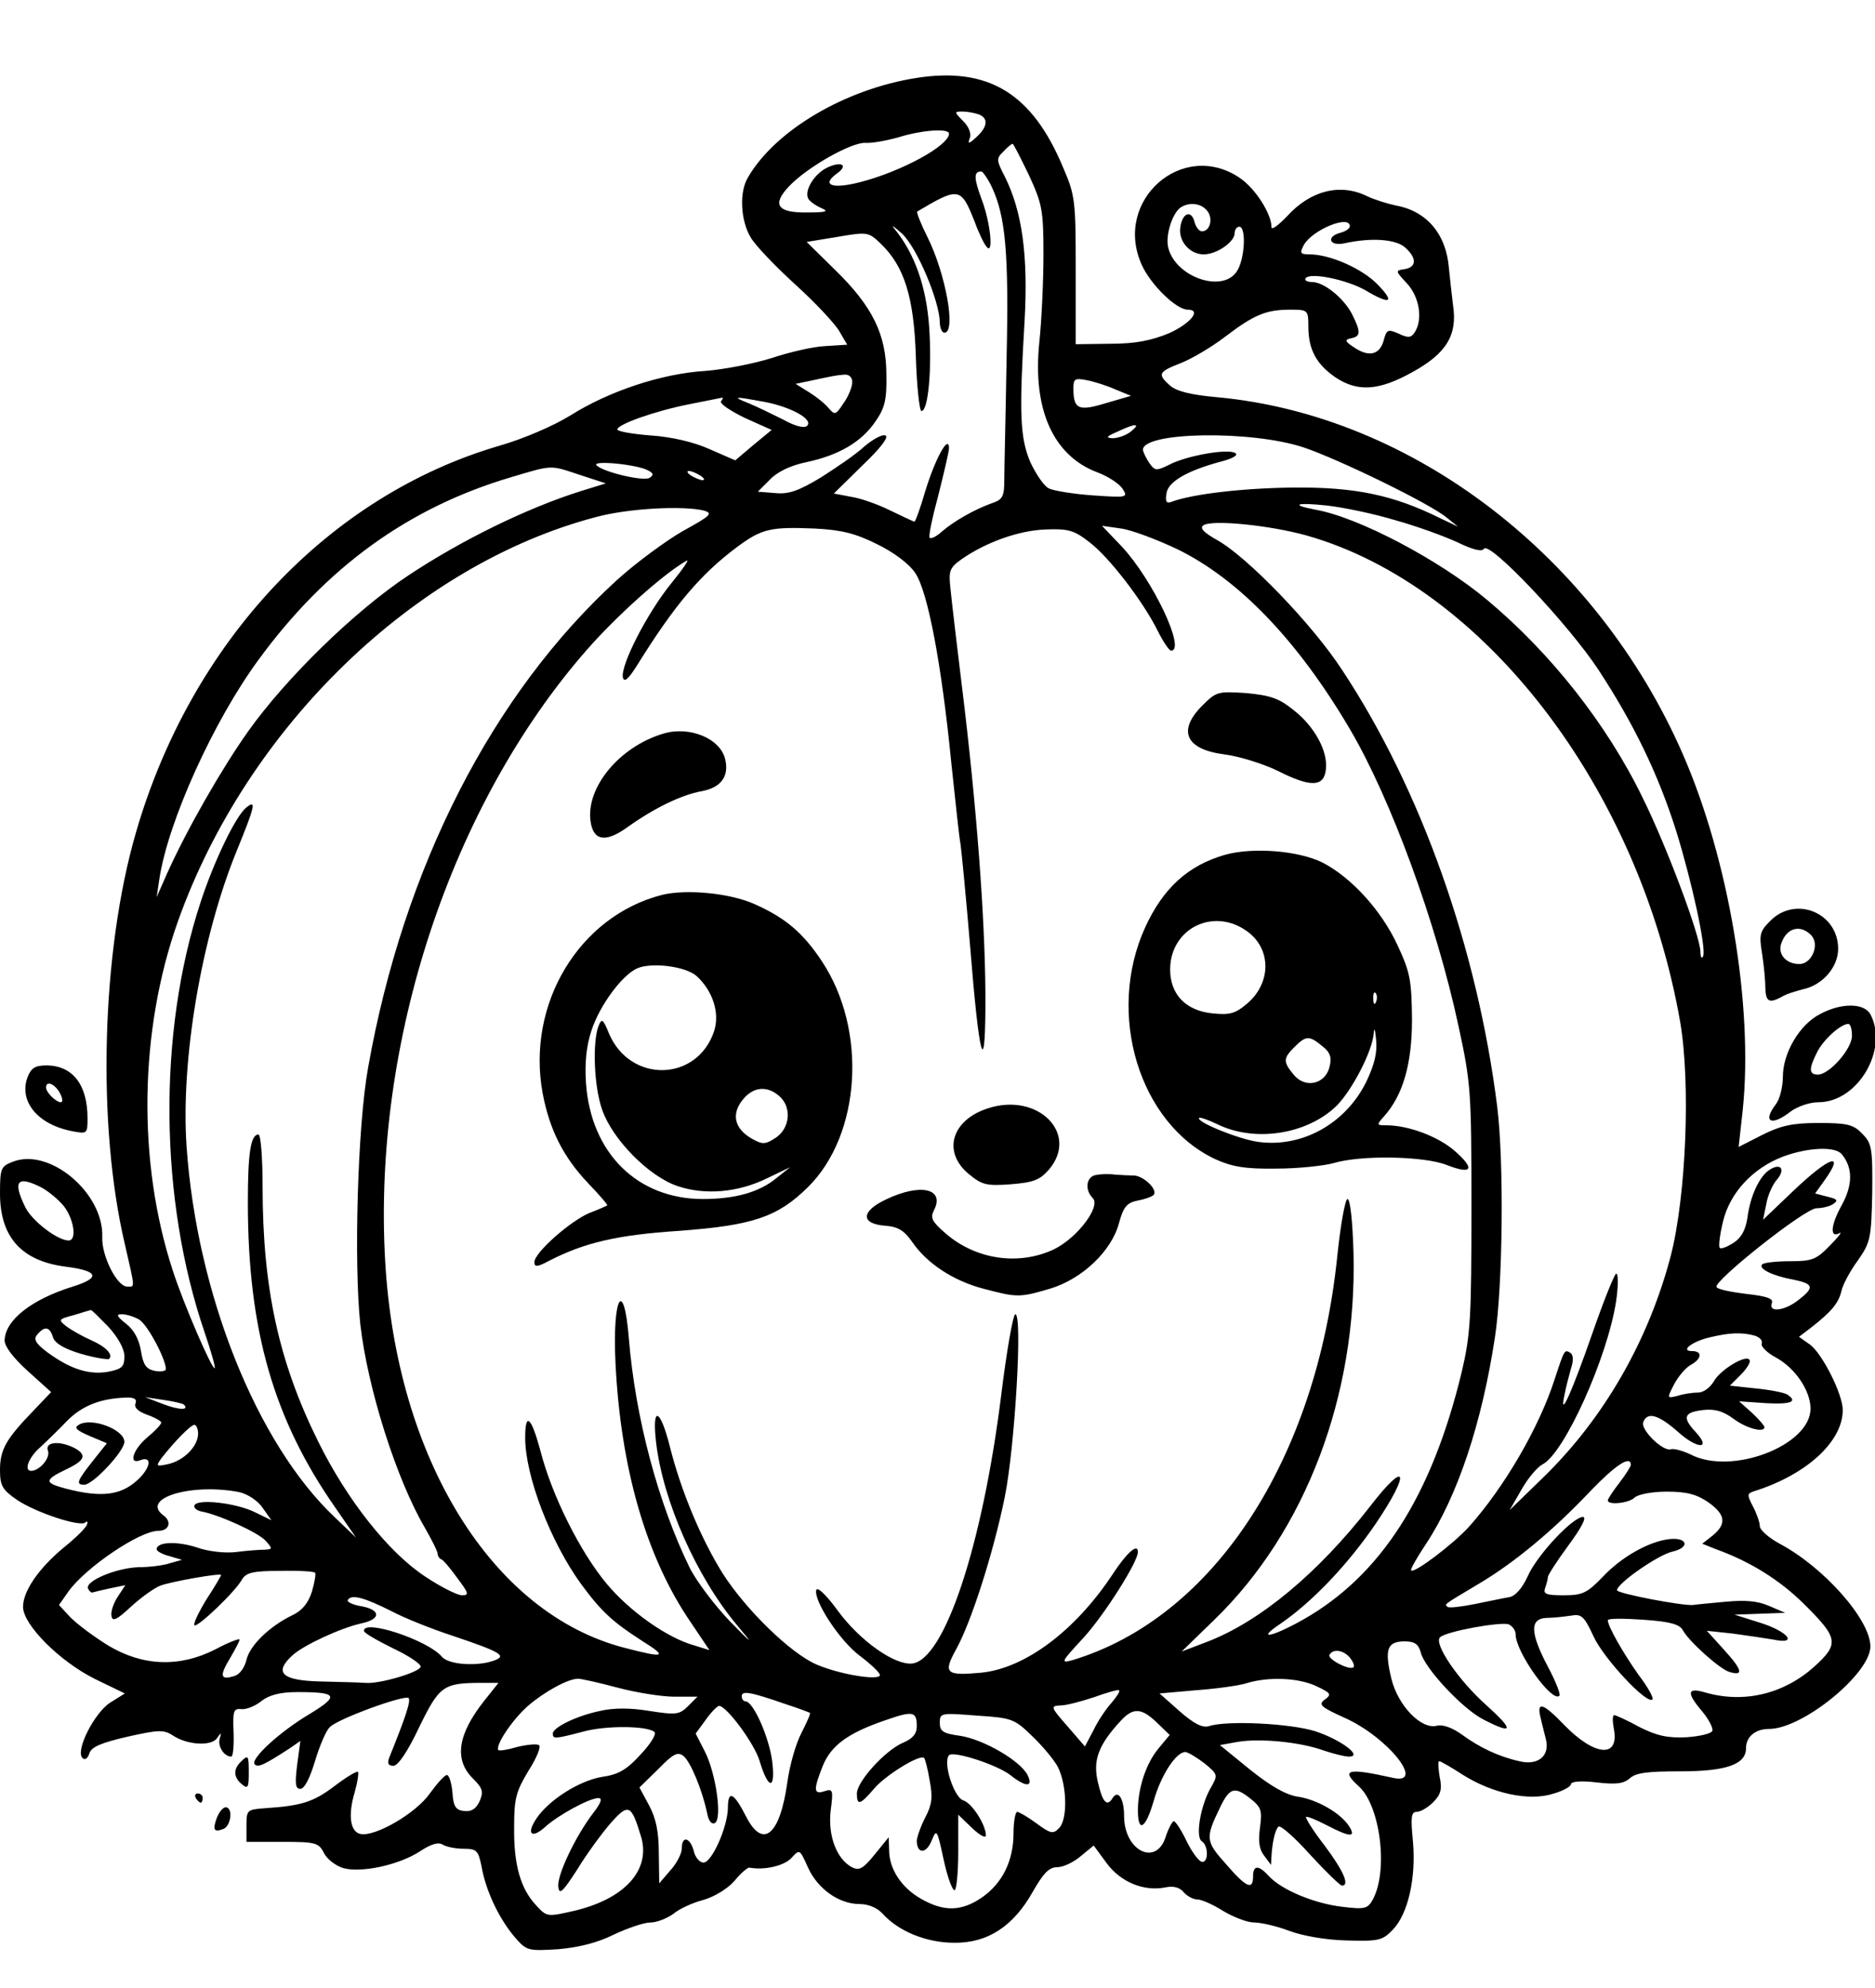
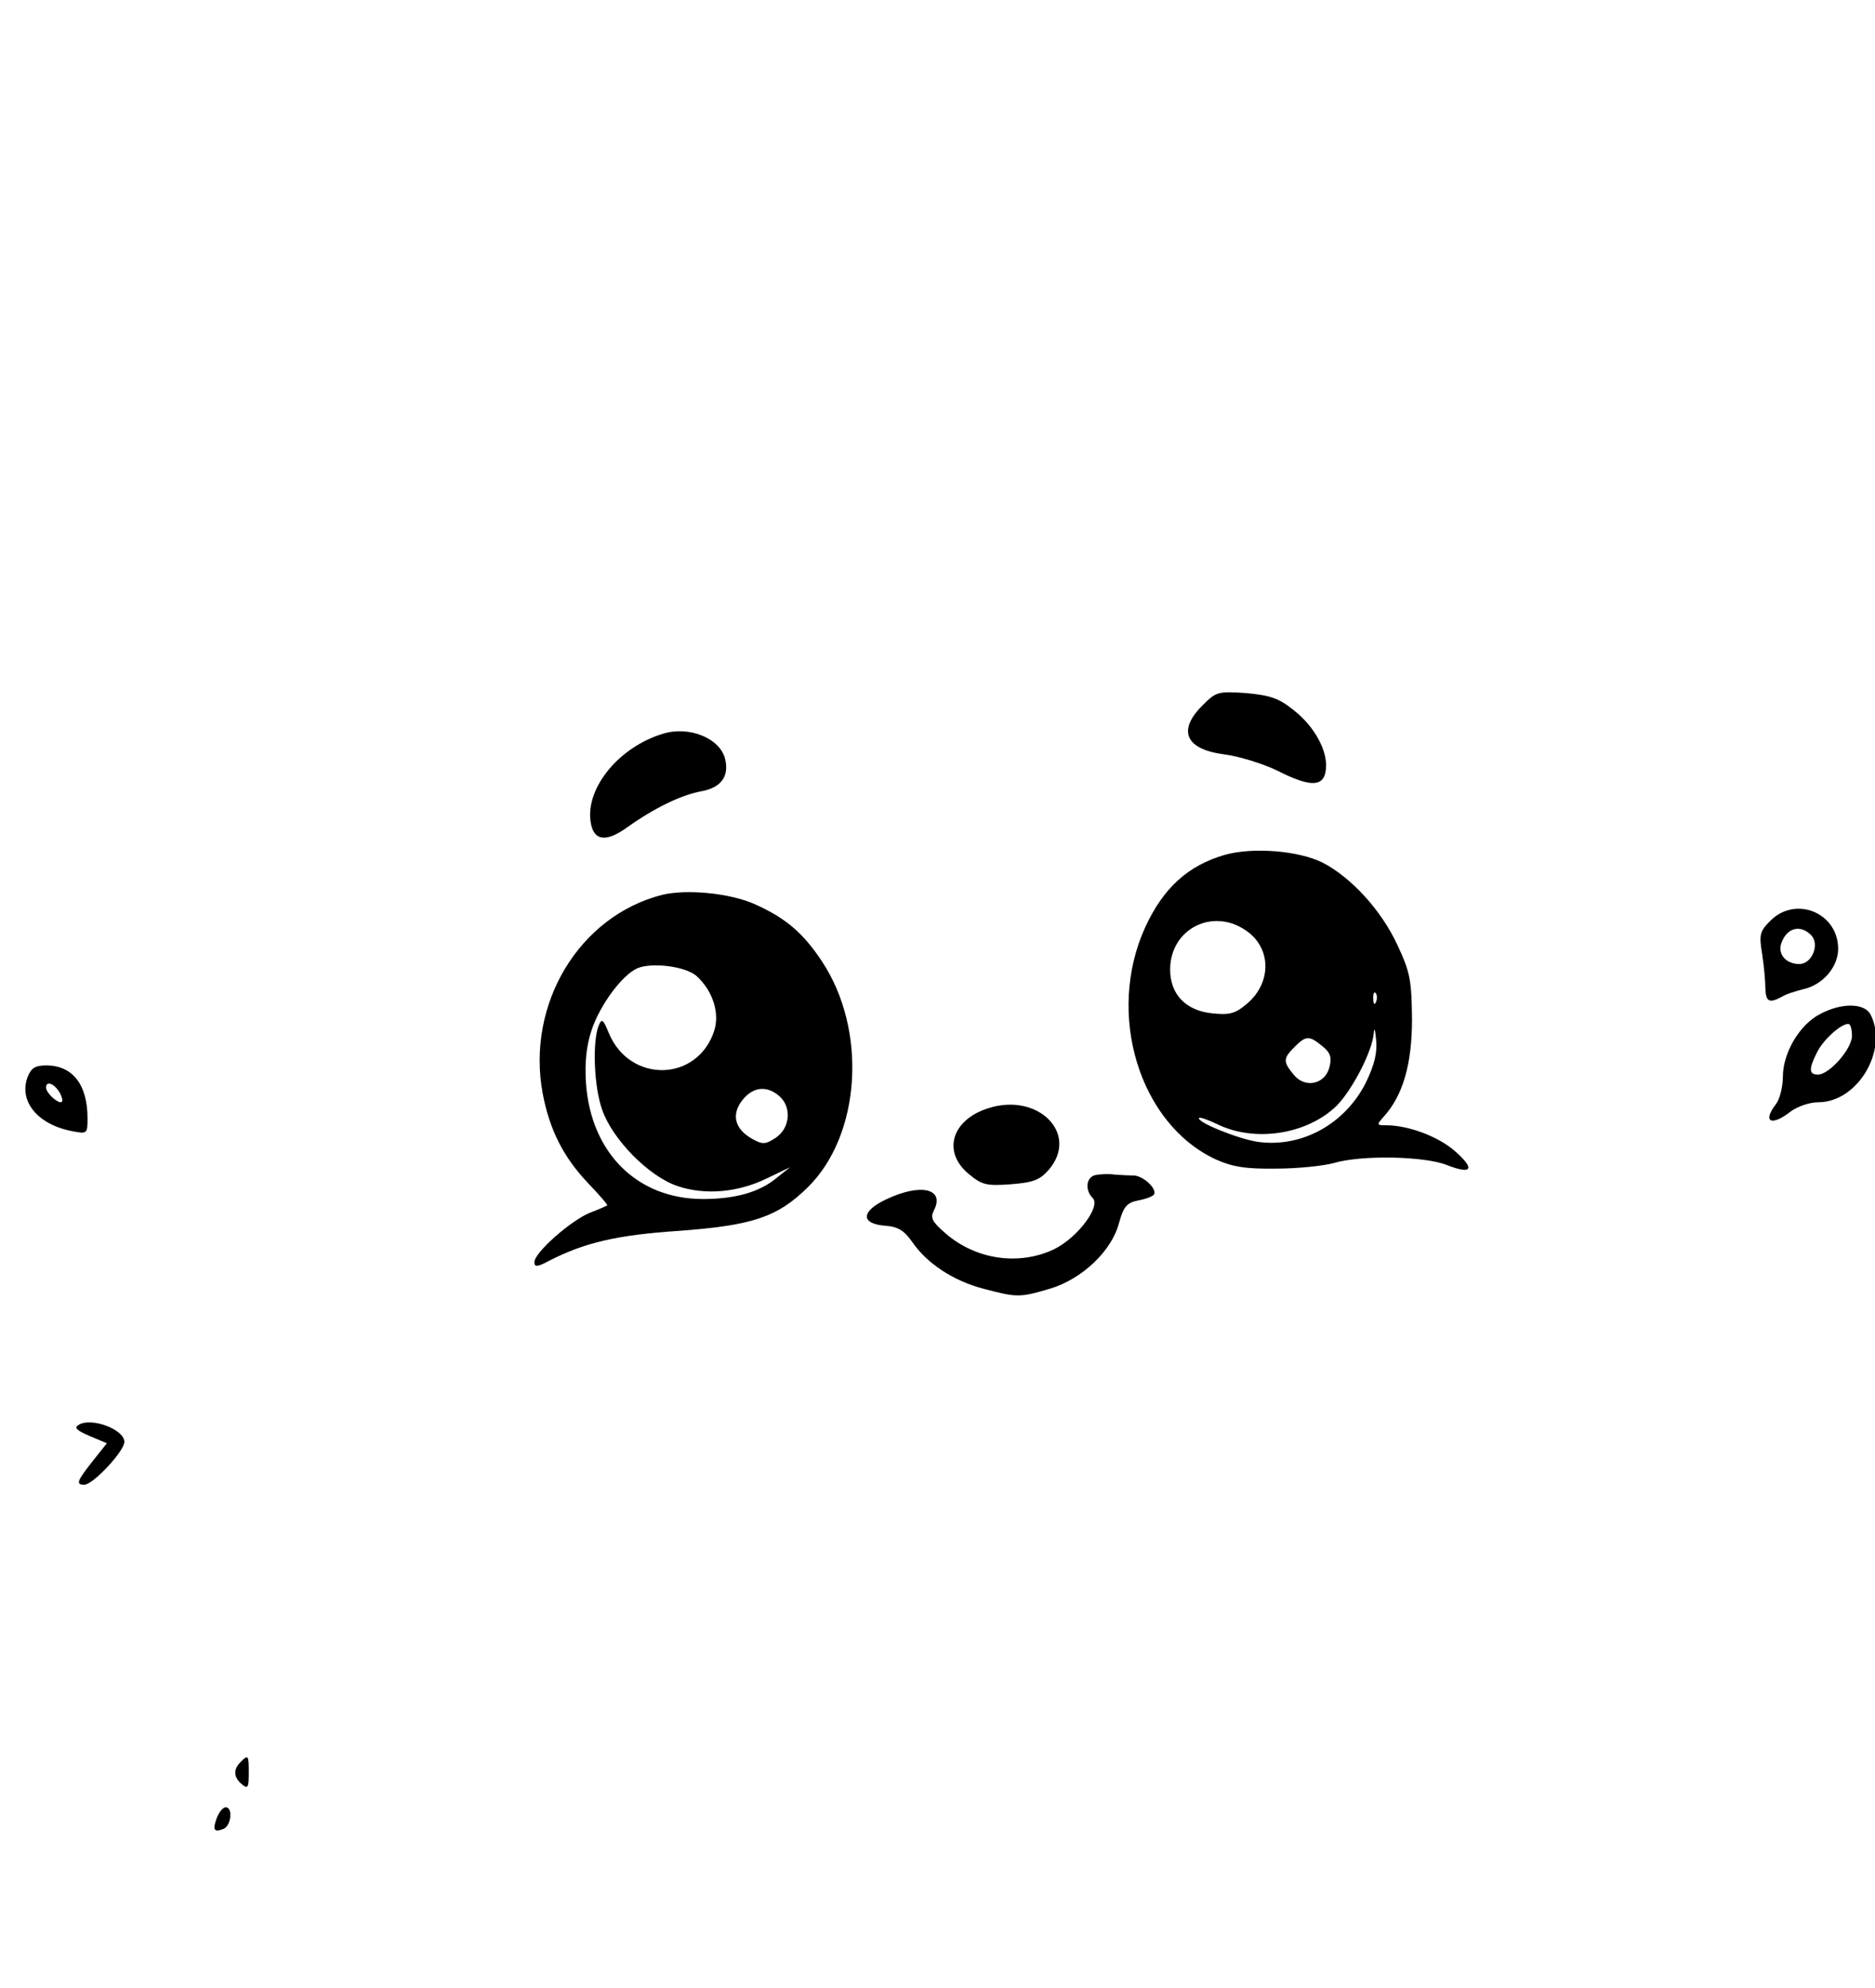
<svg xmlns="http://www.w3.org/2000/svg" version="1.0" width="107.555mm" height="114.005mm" viewBox="0 0 407 431" preserveAspectRatio="xMidYMid meet">
  <g transform="translate(0,431) scale(0.1,-0.1)" fill="#000000" stroke="none">
-     <path d="M1990 4143 c-155 -24 -308 -114 -367 -217 -19 -32 -15 -95 7 -130 10 -17 54 -63 97 -102 43 -39 86 -85 95 -101 l17 -29 -47 -3 c-26 -1 -78 -13 -117 -26 -38 -12 -104 -25 -145 -28 -95 -6 -208 -44 -291 -96 -37 -23 -102 -51 -154 -66 -371 -108 -670 -425 -790 -840 -75 -258 -85 -634 -24 -893 23 -100 22 -92 5 -92 -22 0 -56 67 -54 108 3 95 -114 194 -194 163 -26 -10 -28 -14 -28 -69 0 -95 47 -147 144 -159 70 -9 75 -24 14 -43 -90 -28 -147 -73 -148 -117 0 -13 19 -38 50 -66 l51 -46 -40 -42 c-58 -60 -71 -83 -71 -127 0 -34 5 -43 37 -65 42 -28 137 -59 148 -49 4 4 6 2 4 -4 -2 -7 -24 -29 -49 -49 -56 -46 -90 -96 -90 -130 0 -39 80 -119 157 -157 l64 -31 -32 -20 c-34 -22 -76 -104 -60 -120 5 -5 11 -2 15 10 4 14 26 23 82 36 67 15 79 16 99 3 31 -21 84 -24 96 -6 9 13 10 13 6 -1 -5 -16 9 -39 25 -39 4 0 6 24 5 53 -2 46 0 52 17 50 11 -1 31 7 44 18 17 13 41 19 78 19 87 0 91 -8 27 -47 -66 -39 -131 -99 -120 -110 7 -7 19 -2 76 35 l23 16 -7 -52 c-5 -41 -4 -52 7 -52 9 0 21 24 32 61 10 33 24 66 32 73 17 18 163 71 171 63 5 -6 -6 -40 -42 -129 -5 -13 -2 -18 9 -18 10 0 31 31 56 84 44 90 52 96 137 96 l35 0 -31 -39 c-57 -72 -66 -127 -25 -168 22 -22 24 -29 15 -50 -8 -17 -18 -23 -34 -21 -18 2 -23 10 -25 41 -2 20 -7 37 -12 37 -5 0 -21 -18 -37 -40 -30 -43 -118 -94 -150 -88 -23 4 -28 41 -13 91 6 21 9 41 7 44 -3 2 -26 -12 -51 -31 -46 -35 -73 -43 -151 -48 -39 -3 -40 -4 -40 -38 l0 -35 78 0 c72 0 79 -2 90 -24 7 -14 26 -28 42 -33 40 -11 121 7 166 36 24 16 40 21 50 15 8 -5 28 -9 45 -9 29 0 32 -4 39 -37 9 -53 37 -112 70 -152 28 -33 30 -33 97 -29 45 4 85 14 121 32 30 14 65 26 79 26 14 0 36 9 50 19 13 11 42 24 65 30 24 7 52 24 67 41 14 17 29 30 33 29 33 -6 75 4 91 21 18 20 18 19 36 -21 21 -46 67 -79 112 -79 19 0 38 -8 50 -21 34 -38 95 -63 155 -63 73 -1 129 36 171 111 23 40 35 53 53 53 13 0 36 11 51 24 l28 23 28 -38 c30 -41 80 -62 127 -53 18 4 32 0 40 -10 8 -9 21 -16 30 -16 9 0 34 -11 56 -25 22 -13 52 -25 67 -25 15 0 50 -8 76 -18 29 -11 80 -20 125 -21 71 -2 78 0 101 24 33 35 50 113 43 191 -5 52 -4 64 8 64 8 0 24 9 36 21 16 16 20 28 14 55 -3 19 -4 34 -1 34 3 0 26 -13 52 -30 64 -40 142 -57 194 -41 22 6 40 16 40 21 0 6 22 8 55 4 43 -5 59 -3 73 9 13 12 39 15 110 15 99 0 142 15 142 50 0 25 20 42 50 42 73 0 220 120 220 179 0 58 -101 172 -197 223 -24 13 -43 30 -43 38 0 8 -7 28 -15 43 -13 25 -13 28 3 33 114 36 192 108 192 176 0 35 -45 123 -71 142 l-24 17 25 19 c45 35 61 54 67 80 3 14 19 44 36 67 27 39 29 47 31 147 1 97 -1 107 -22 128 -19 20 -33 23 -95 23 -57 0 -82 -6 -122 -26 l-51 -26 9 81 c23 225 -30 542 -130 771 -187 429 -587 736 -1011 775 -57 5 -88 13 -102 25 -28 25 -26 30 23 49 23 9 66 34 96 57 63 48 89 59 142 59 38 0 39 -1 39 -37 0 -50 18 -82 59 -110 48 -32 94 -29 166 11 75 41 99 81 89 146 -3 25 -7 61 -9 81 -6 73 -48 123 -115 135 -19 4 -47 13 -62 20 -58 29 -123 13 -174 -43 -19 -20 -34 -31 -34 -24 0 29 -35 84 -69 107 -124 84 -275 -49 -213 -188 19 -43 75 -98 100 -98 31 0 6 -30 -40 -51 -39 -16 -73 -23 -128 -23 l-75 -1 0 160 c0 152 -1 163 -28 225 -67 160 -162 217 -317 193z m134 -79 c22 -8 20 -27 -4 -49 -17 -16 -20 -16 -15 -3 4 10 -2 25 -14 37 -20 20 -20 21 -2 21 11 0 26 -3 35 -6z m-64 -42 c0 -26 -103 -82 -192 -105 -61 -16 -86 -7 -52 18 26 18 12 28 -19 14 -29 -13 -53 -52 -42 -69 4 -6 17 -15 29 -20 16 -7 8 -9 -32 -9 -65 -1 -77 17 -39 57 40 42 136 96 166 94 14 -1 46 5 71 12 51 16 110 20 110 8z m173 -89 c29 -63 32 -76 32 -173 0 -58 -4 -144 -9 -191 -15 -145 30 -246 126 -282 24 -9 48 -25 55 -36 12 -19 9 -19 -65 -14 -42 3 -85 10 -95 15 -11 5 -28 31 -40 56 -23 53 -25 106 -13 307 8 142 -5 238 -43 314 -18 35 -19 39 -3 54 9 10 18 17 20 17 2 0 17 -30 35 -67z m-80 -27 c30 -64 37 -145 32 -371 -2 -121 -5 -239 -5 -263 0 -37 -3 -44 -27 -52 -39 -14 -84 -40 -109 -62 -11 -10 -23 -16 -26 -13 -3 3 6 45 19 93 12 48 23 94 23 102 -1 30 -30 -24 -51 -92 -11 -38 -22 -68 -24 -68 -2 0 -25 11 -52 24 -26 13 -65 27 -86 30 l-37 7 62 61 c39 37 58 62 50 65 -7 3 -27 -8 -46 -24 -18 -17 -61 -46 -94 -67 -48 -29 -70 -37 -99 -34 l-38 3 26 26 c16 17 45 31 79 38 71 15 120 44 150 88 21 30 25 48 24 102 0 87 -30 148 -111 227 l-62 61 67 11 c65 11 67 11 94 -15 51 -49 72 -116 76 -245 2 -65 8 -118 12 -118 15 0 23 90 17 181 -6 88 -31 160 -75 214 -9 11 -2 6 16 -10 33 -31 81 -146 82 -192 0 -13 5 -23 10 -23 26 0 3 128 -37 208 -14 28 -24 53 -22 55 91 54 95 53 125 -23 9 -25 21 -49 26 -54 15 -18 8 53 -11 103 -17 46 -18 61 -1 61 3 0 14 -15 23 -34z m467 -51 c14 -16 7 -45 -11 -45 -6 0 -13 9 -16 20 -7 28 -27 20 -31 -12 -4 -30 21 -58 51 -58 28 0 67 27 67 46 0 8 5 14 10 14 16 0 12 -73 -6 -98 -32 -46 -132 -11 -148 52 -7 27 9 76 27 88 19 12 44 9 57 -7z m310 -34 c0 -5 -9 -11 -20 -14 -32 -8 -25 -30 8 -23 59 13 112 9 132 -9 26 -23 25 -43 -1 -47 -21 -3 -20 -4 5 -31 27 -29 35 -78 17 -106 -8 -12 -14 -13 -35 -3 -23 10 -26 9 -32 -13 -8 -32 -31 -39 -63 -18 -22 14 -23 18 -8 21 21 4 21 14 2 52 -18 35 -61 70 -87 70 -11 0 -17 4 -14 8 9 14 90 -3 130 -26 54 -32 65 -27 26 13 -33 34 -103 65 -147 65 -21 0 -22 3 -13 20 18 33 100 67 100 41z m-1080 -338 c0 -10 -8 -31 -19 -46 -17 -26 -19 -26 -32 -11 -8 10 -27 25 -43 35 l-29 18 24 5 c56 12 65 14 82 15 10 1 17 -6 17 -16z m571 -16 l34 -14 -55 -16 c-59 -18 -70 -13 -70 32 0 21 3 23 29 18 16 -3 44 -12 62 -20z m-856 -26 c-3 -5 21 -21 52 -36 l58 -26 -40 -33 -39 -33 -55 24 c-35 16 -84 27 -128 30 -40 3 -73 9 -73 13 0 11 81 40 157 55 37 7 69 14 71 14 2 1 1 -3 -3 -8z m94 -1 c58 -11 107 -38 93 -52 -6 -6 -26 -1 -53 14 -24 12 -57 28 -74 35 -38 15 -31 15 34 3z m795 -65 c-10 -8 -28 -14 -39 -14 -16 1 -13 4 10 14 40 19 53 19 29 0z m376 -34 c77 -26 274 -122 310 -152 l25 -20 -40 19 c-101 50 -184 67 -315 66 -111 -1 -222 -14 -267 -31 -11 -4 -14 0 -11 18 3 25 43 49 117 69 28 7 40 15 32 19 -16 10 -107 -6 -144 -26 -27 -13 -30 -13 -42 4 -7 10 -13 23 -14 28 -4 40 235 44 349 6z m-1423 -50 c12 -6 12 -10 3 -16 -13 -8 -99 12 -115 27 -12 12 90 2 112 -11z m-147 -10 l55 -18 -55 -17 c-117 -37 -258 -106 -374 -183 -116 -77 -265 -222 -348 -339 -56 -79 -132 -211 -176 -309 l-22 -50 6 40 c19 125 118 343 215 475 147 201 325 330 547 396 94 28 85 27 152 5z m260 -1 c8 -5 11 -10 5 -10 -5 0 -17 5 -25 10 -8 5 -10 10 -5 10 6 0 17 -5 25 -10z m1509 -97 c47 -13 107 -35 135 -48 33 -16 53 -21 57 -14 11 19 184 -164 249 -263 76 -116 129 -225 168 -348 34 -109 66 -255 59 -273 -3 -7 -6 -2 -6 10 -1 36 -74 230 -125 333 -78 161 -201 316 -339 431 -103 86 -279 179 -372 195 -57 11 -40 16 25 9 36 -4 103 -18 149 -32z m-1501 21 c20 -6 15 -11 -45 -44 -37 -21 -102 -69 -143 -106 -271 -247 -464 -624 -541 -1059 -23 -128 -31 -424 -17 -556 16 -141 79 -338 140 -442 15 -26 28 -52 28 -57 0 -4 3 -10 8 -12 4 -1 20 -20 35 -41 24 -32 26 -37 10 -37 -10 0 -46 18 -79 40 -80 52 -171 167 -234 295 -85 172 -120 332 -120 552 0 63 -4 113 -9 113 -17 0 -23 -41 -23 -147 0 -278 56 -471 190 -663 l45 -65 -47 45 c-169 160 -299 485 -321 804 -13 187 32 454 109 642 40 98 43 112 20 93 -23 -19 -70 -117 -99 -206 -93 -284 -89 -645 9 -932 14 -41 24 -76 22 -78 -5 -5 -68 140 -91 212 -77 235 -73 520 11 757 150 422 515 775 908 878 70 19 189 25 234 14z m1308 -54 c385 -109 722 -548 811 -1055 23 -134 13 -377 -20 -507 -48 -184 -145 -354 -278 -483 l-72 -70 26 45 c14 25 35 49 45 54 47 23 141 231 160 354 5 34 5 61 0 60 -4 -2 -27 -59 -51 -128 -46 -132 -73 -191 -61 -135 3 17 10 42 14 57 6 17 5 30 -1 34 -13 8 -13 8 -34 -56 -34 -106 -110 -236 -187 -322 -34 -37 -118 -101 -125 -94 -2 2 12 27 32 57 69 104 122 264 150 449 17 111 20 378 5 500 -43 343 -165 688 -336 947 -64 99 -207 247 -272 283 -30 17 -38 26 -30 32 19 13 145 0 224 -22z m-932 -19 c37 -18 70 -43 83 -63 27 -40 57 -198 78 -412 9 -83 17 -162 20 -176 2 -14 12 -115 21 -224 19 -237 32 -288 33 -131 1 159 -15 392 -45 648 -15 122 -29 241 -31 263 -4 37 -2 44 25 63 52 36 123 62 182 64 49 2 62 -2 94 -27 43 -32 118 -130 149 -193 12 -24 25 -43 29 -43 33 0 -39 153 -107 226 l-43 45 42 -6 c22 -3 78 -24 122 -45 133 -65 261 -198 374 -390 89 -151 188 -421 236 -645 27 -124 28 -143 28 -395 0 -238 -2 -274 -21 -355 -65 -269 -175 -441 -343 -537 -69 -39 -105 -46 -51 -10 70 48 146 128 207 217 77 114 68 142 -12 38 -113 -145 -239 -250 -354 -294 l-55 -21 71 69 c198 192 310 487 302 796 -2 69 -7 117 -13 117 -5 0 -15 -55 -22 -122 -45 -444 -269 -787 -576 -879 -26 -7 -23 -3 25 49 44 48 118 164 118 186 0 20 -24 -1 -56 -50 -81 -122 -190 -203 -285 -212 -76 -7 -82 -1 -54 50 33 59 81 209 106 331 22 109 39 397 23 397 -5 0 -19 -80 -31 -178 -41 -326 -123 -572 -193 -580 -38 -4 -113 49 -161 114 -23 32 -44 53 -47 46 -7 -22 50 -110 94 -143 24 -18 44 -37 44 -42 0 -13 -87 1 -138 23 -57 25 -153 119 -203 197 -47 75 -91 180 -115 276 -21 83 -39 90 -30 10 15 -129 88 -293 176 -398 37 -44 35 -43 -17 10 -32 34 -71 85 -86 115 -68 139 -118 325 -132 498 -11 134 -36 89 -29 -53 11 -229 67 -423 163 -563 l41 -61 -32 10 c-59 16 -141 74 -191 134 -57 68 -119 191 -144 289 -20 74 -33 85 -33 28 0 -83 55 -226 121 -317 44 -60 69 -83 133 -124 56 -35 50 -38 -38 -15 -288 74 -496 411 -520 841 -27 474 143 988 438 1325 63 72 165 164 216 193 8 5 -7 -17 -33 -49 -52 -64 -110 -177 -105 -204 3 -12 12 -4 32 28 81 130 137 196 216 255 54 40 73 44 169 40 57 -3 87 -10 135 -34z m2094 -1324 c24 -29 24 -66 0 -110 -24 -43 -27 -73 -5 -61 7 4 -3 -9 -21 -27 -29 -30 -38 -34 -86 -34 -30 0 -58 -3 -61 -7 -9 -9 23 -25 68 -33 44 -9 46 -17 11 -44 -30 -24 -66 -28 -58 -7 4 10 -10 15 -55 20 -33 4 -63 10 -65 15 -8 12 192 171 217 171 12 0 29 4 36 9 12 8 9 11 -12 16 l-27 7 20 28 c46 64 12 53 -67 -22 l-66 -63 7 34 c3 19 14 43 23 53 19 22 9 37 -15 22 -23 -14 -43 -58 -49 -105 -4 -26 -13 -43 -30 -54 -14 -9 -27 -14 -30 -11 -3 3 0 28 7 57 15 63 65 116 130 141 54 20 114 23 128 5z m-3908 -72 c15 -8 38 -27 49 -41 22 -29 28 -74 10 -74 -24 0 -79 42 -94 72 -28 57 -18 70 35 43z m145 -302 c21 -23 35 -48 35 -64 0 -23 -5 -28 -36 -34 -41 -7 -82 6 -132 43 -25 19 -30 28 -21 38 16 19 27 17 34 -6 4 -13 24 -25 61 -36 31 -9 58 -13 61 -11 9 10 -8 27 -40 41 -18 8 -41 21 -52 29 -19 15 -19 16 15 25 19 6 36 11 37 11 2 1 18 -16 38 -36z m66 16 c18 -9 59 -86 59 -108 0 -5 -11 -6 -24 -4 -19 4 -25 13 -30 43 -4 25 -15 46 -32 59 -20 16 -23 21 -10 21 10 0 26 -5 37 -11z m3506 -35 c12 -3 20 -11 17 -18 -2 -6 12 -20 31 -30 42 -23 75 -72 75 -111 0 -80 -172 -146 -261 -99 -17 8 -36 13 -42 11 -17 -6 -67 43 -60 59 9 23 33 16 75 -21 42 -38 74 -39 39 -1 -30 32 -26 43 15 48 26 3 44 -2 67 -19 28 -21 67 -31 67 -18 0 3 -12 17 -27 31 l-28 25 58 -4 c54 -3 71 3 46 19 -7 4 -37 10 -68 13 l-56 6 23 23 c13 13 22 27 20 32 -5 15 -64 -20 -78 -46 -8 -13 -22 -24 -34 -24 -12 0 -32 -3 -44 -7 -24 -6 -24 -6 -8 25 9 17 25 36 36 42 24 13 26 30 3 30 -27 0 0 21 39 30 42 10 68 11 95 4z m-3513 -148 c-3 -9 6 -17 25 -24 17 -6 31 -14 31 -17 0 -4 -13 -18 -30 -32 -31 -26 -42 -60 -16 -50 28 11 23 -18 -8 -45 -35 -31 -77 -36 -151 -17 -50 13 -50 19 0 43 40 19 44 31 16 46 -32 16 -64 13 -57 -6 6 -15 -17 -43 -36 -44 -17 0 -6 29 19 51 14 13 41 39 59 58 32 32 71 48 126 50 19 1 26 -3 22 -13z m105 -2 c13 -13 -11 -12 -45 1 l-39 15 40 -6 c22 -3 42 -8 44 -10z m31 -63 c0 -27 -30 -58 -64 -66 -27 -6 -28 -5 -16 12 28 36 64 73 72 73 4 0 8 -9 8 -19z m3110 -68 c0 -3 -11 -21 -25 -39 -14 -18 -25 -35 -25 -38 0 -11 46 -6 58 6 7 7 38 13 70 13 44 0 65 -6 90 -23 38 -27 40 -47 10 -72 l-23 -18 30 -12 c75 -27 138 -67 189 -117 77 -76 79 -88 24 -138 -66 -59 -152 -80 -236 -56 -40 12 -42 0 -7 -41 14 -17 24 -36 22 -42 -2 -6 -27 -12 -56 -14 -41 -2 -64 3 -102 22 -27 15 -52 26 -55 26 -4 0 -4 -13 -1 -29 13 -65 -41 -61 -108 8 -45 47 -60 52 -51 16 3 -14 9 -36 12 -49 8 -35 -18 -56 -58 -46 -45 10 -87 30 -125 58 -21 15 -41 22 -54 19 -34 -9 -85 44 -99 103 -15 63 -9 80 29 80 22 0 30 -6 35 -24 8 -34 92 -124 137 -146 64 -33 66 -23 6 31 -61 54 -116 135 -101 148 14 13 131 34 149 28 8 -4 15 -13 15 -22 0 -38 79 -149 95 -133 3 3 -8 31 -25 63 -39 74 -40 105 -2 106 15 0 39 3 53 5 22 4 28 -2 48 -45 21 -47 116 -149 128 -137 3 3 -10 27 -30 53 -34 48 -67 106 -67 119 0 4 35 4 77 1 59 -4 79 -10 86 -23 14 -25 79 -83 100 -90 32 -10 30 3 -10 47 l-38 42 56 -6 c30 -4 70 -10 88 -13 56 -12 32 18 -30 37 l-54 17 55 2 55 2 -35 15 c-25 11 -52 13 -95 9 -33 -3 -64 -6 -70 -7 -24 -2 -165 25 -165 32 0 15 91 78 121 84 38 9 32 31 -7 27 -45 -5 -105 -39 -146 -83 -33 -34 -43 -39 -84 -39 -38 0 -45 3 -40 16 3 9 6 19 6 24 0 4 20 35 45 69 28 38 40 61 31 61 -22 0 -100 -83 -120 -129 -12 -26 -27 -43 -40 -45 -12 -2 -45 -9 -75 -15 -30 -6 -56 -9 -59 -6 -7 6 -9 4 68 50 76 45 161 115 244 203 52 54 86 77 86 55z m-3021 -59 c18 -4 40 -18 51 -34 l19 -27 -37 18 c-42 20 -125 29 -130 14 -2 -5 5 -11 15 -13 38 -7 122 -45 139 -63 16 -18 16 -19 -2 -20 -10 0 -38 -2 -61 -5 -24 -3 -61 1 -86 10 -43 14 -87 12 -87 -4 0 -4 12 -11 28 -15 l27 -8 -25 -7 c-14 -5 -45 -9 -70 -9 -49 -2 -115 -30 -109 -46 2 -5 6 -9 9 -9 3 1 20 5 38 9 l34 7 -17 -26 c-9 -14 -15 -32 -13 -41 2 -13 12 -8 43 21 22 20 50 40 63 45 24 9 132 28 132 23 0 -1 -14 -26 -32 -53 -17 -28 -29 -53 -26 -56 6 -6 89 73 103 99 9 15 23 19 82 19 40 1 74 -1 77 -4 2 -2 -1 -21 -7 -41 -8 -25 -21 -41 -42 -51 -50 -24 -93 -66 -100 -97 -4 -17 -15 -32 -26 -35 -31 -10 -33 0 -10 38 11 19 21 37 21 41 0 3 -24 -6 -52 -21 -78 -40 -158 -37 -233 8 -31 19 -67 46 -82 61 l-25 27 21 30 c38 52 154 131 195 131 23 0 30 20 10 34 -49 37 62 70 165 50z m330 -258 c28 -15 88 -39 134 -54 104 -35 117 -43 91 -53 -36 -14 -101 -10 -115 8 -31 36 -170 82 -169 56 0 -5 29 -21 63 -38 34 -16 61 -34 60 -40 -2 -12 -90 -38 -120 -35 -13 1 -57 2 -97 3 -84 2 -102 19 -62 56 23 22 105 60 150 70 43 9 43 29 2 37 -20 3 -34 10 -31 14 8 13 36 5 94 -24z m2081 -101 c7 -9 11 -18 8 -21 -8 -8 -58 18 -52 27 8 14 30 10 44 -6z m-1591 -65 c41 -11 97 -20 125 -20 l50 0 -20 -20 c-19 -19 -26 -20 -84 -11 -42 7 -78 7 -108 0 -52 -11 -102 -36 -102 -49 0 -12 4 -12 65 4 50 14 142 13 156 -1 4 -5 -10 -27 -31 -49 -30 -33 -48 -43 -83 -48 -49 -8 -116 -50 -143 -91 -22 -33 -10 -44 19 -18 27 25 96 63 116 63 9 0 6 -10 -11 -32 -39 -51 -80 -137 -76 -161 2 -18 10 -10 41 38 20 33 53 78 72 100 39 44 45 42 66 -27 23 -73 -34 -137 -146 -163 -57 -13 -58 -13 -81 12 -34 36 -49 88 -48 170 0 62 4 77 31 122 18 28 28 53 23 56 -6 3 -26 1 -47 -4 -20 -6 -39 -9 -41 -7 -8 9 29 65 64 96 36 31 87 59 109 59 6 0 43 -8 84 -19z m1518 3 c32 -15 34 -18 19 -29 -15 -11 -10 -16 43 -40 94 -42 177 -147 104 -130 -98 22 -114 18 -73 -19 46 -42 64 -182 30 -245 -11 -20 -17 -22 -66 -16 -61 7 -133 37 -160 67 -22 24 -34 24 -34 -1 0 -31 -15 -24 -59 27 -44 49 -45 56 -13 122 21 44 32 47 66 20 24 -19 26 -26 21 -63 -4 -29 -2 -47 9 -61 l15 -20 1 20 c2 31 8 56 15 63 4 4 35 -23 69 -61 34 -37 65 -67 69 -67 17 0 4 31 -37 86 -25 32 -43 61 -41 63 2 2 22 -6 45 -18 50 -26 64 -27 49 -3 -18 29 -70 59 -112 65 -26 4 -59 23 -104 59 l-65 53 39 7 c47 8 135 0 187 -19 21 -7 45 -13 54 -13 32 0 -18 37 -73 55 -54 17 -192 24 -231 11 -14 -4 -32 5 -63 32 l-44 39 79 7 c43 3 93 10 109 15 48 15 114 12 152 -6z m-444 -36 c-11 -12 -29 -38 -39 -59 l-19 -36 -38 44 c-37 42 -37 44 -15 45 13 0 46 9 73 18 28 10 52 17 54 15 3 -2 -5 -14 -16 -27z m-708 -3 c28 -9 51 -18 53 -19 2 -2 -7 -21 -18 -43 -12 -22 -26 -71 -31 -108 -16 -115 -53 -145 -89 -75 -27 53 -40 60 -40 19 -1 -42 -35 -118 -53 -118 -8 0 -18 11 -21 25 -8 30 -26 34 -26 6 0 -11 -11 -33 -25 -48 l-24 -28 -1 65 c0 47 -6 76 -21 104 l-21 39 41 40 c33 34 42 38 55 28 15 -13 40 -72 51 -124 3 -17 10 -25 17 -21 16 10 2 108 -22 155 l-20 39 22 30 c12 17 25 30 29 30 16 0 77 -82 88 -120 19 -63 35 -63 27 1 -7 52 -41 129 -58 129 -4 0 -8 5 -8 11 0 13 20 9 95 -17z m285 -48 c0 -17 -9 -27 -30 -36 -38 -16 -100 -84 -100 -110 0 -27 7 -25 37 10 24 29 100 76 109 67 2 -2 8 -24 12 -49 7 -36 5 -52 -9 -79 -10 -19 -18 -42 -19 -51 0 -29 20 -30 32 -1 11 27 12 26 26 -39 8 -38 19 -68 24 -68 4 0 8 37 8 82 l0 82 30 -29 c17 -16 30 -23 30 -16 0 23 -30 70 -49 76 -20 6 -45 82 -31 98 9 10 103 -20 133 -43 34 -27 51 -27 37 1 -17 31 -95 76 -145 84 -38 5 -45 10 -45 28 0 22 2 22 80 16 77 -5 82 -7 121 -45 22 -21 47 -51 55 -66 20 -39 22 -114 3 -133 -13 -14 -19 -12 -49 10 -19 14 -38 25 -42 25 -4 0 -8 -21 -8 -46 0 -60 -24 -109 -69 -140 -44 -30 -82 -31 -131 -3 -43 24 -70 65 -70 106 l-1 28 -30 -37 c-26 -32 -34 -36 -50 -28 -33 18 -52 68 -46 122 6 45 5 49 -13 43 -24 -8 -25 2 -4 55 18 44 54 71 136 99 60 21 68 19 68 -13z m522 7 l27 -26 -24 -29 c-27 -32 -45 -86 -45 -135 0 -50 17 -39 34 20 16 57 49 107 69 107 7 -1 25 -12 42 -25 29 -24 29 -25 13 -53 -22 -38 -34 -107 -19 -116 15 -10 14 -49 -1 -44 -7 2 -22 23 -33 46 -11 23 -23 41 -27 42 -3 0 -12 -16 -18 -35 -21 -64 -90 -29 -90 46 0 38 -13 58 -25 39 -12 -20 -22 -9 -32 35 -11 47 1 80 50 133 27 29 45 28 79 -5z" />
    <path d="M2611 2782 c-56 -55 -38 -96 46 -107 32 -4 84 -20 117 -36 71 -36 100 -35 104 3 5 40 -25 94 -70 129 -32 26 -51 32 -103 37 -61 4 -65 3 -94 -26z" />
    <path d="M1440 2720 c-95 -28 -169 -117 -158 -191 6 -42 33 -46 80 -12 59 42 117 70 161 78 43 8 60 33 51 70 -11 45 -78 72 -134 55z" />
    <path d="M2659 2457 c-80 -23 -134 -72 -173 -157 -86 -188 -13 -427 153 -504 36 -16 64 -21 131 -20 47 0 103 6 125 12 60 18 197 15 245 -4 56 -22 63 -9 17 31 -36 31 -100 55 -148 55 -21 0 -21 1 -6 18 42 46 62 114 62 212 -1 86 -4 102 -32 162 -35 75 -100 146 -162 178 -52 26 -151 34 -212 17z m48 -166 c53 -38 53 -112 0 -157 -26 -22 -38 -25 -76 -21 -58 6 -91 42 -91 95 0 89 94 136 167 83z m280 -153 c-3 -8 -6 -5 -6 6 -1 11 2 17 5 13 3 -3 4 -12 1 -19z m-22 -175 c-45 -90 -139 -142 -234 -129 -43 6 -136 44 -128 52 2 2 19 -4 38 -13 82 -41 197 -23 261 40 34 35 77 118 80 157 1 14 3 8 5 -14 3 -27 -3 -54 -22 -93z m-95 79 c18 -14 21 -25 16 -45 -9 -38 -53 -48 -78 -17 -23 28 -23 35 2 60 25 25 32 25 60 2z" />
    <path d="M1437 2370 c-180 -46 -295 -237 -259 -431 15 -79 45 -138 98 -194 25 -26 44 -48 42 -49 -2 -1 -19 -9 -38 -16 -41 -17 -120 -86 -120 -107 0 -11 6 -11 32 3 76 39 146 56 283 65 160 12 213 30 279 95 115 114 129 341 30 490 -41 62 -79 94 -146 124 -54 24 -148 33 -201 20z m75 -176 c35 -32 51 -80 38 -120 -37 -110 -182 -113 -228 -5 -13 32 -16 34 -23 16 -13 -35 -10 -130 8 -181 22 -64 101 -145 164 -166 59 -20 131 -14 194 17 l50 24 -29 -23 c-37 -31 -90 -46 -160 -46 -142 0 -243 99 -254 251 -3 46 1 82 12 115 18 55 67 121 100 135 32 13 104 4 128 -17z m180 -261 c27 -24 23 -69 -8 -90 -23 -15 -29 -15 -52 -2 -37 21 -45 52 -21 83 23 30 54 33 81 9z" />
    <path d="M2145 1907 c-79 -25 -100 -94 -43 -142 29 -24 38 -27 92 -23 49 4 63 9 83 32 66 78 -24 168 -132 133z" />
    <path d="M2378 1762 c-20 -4 -24 -32 -6 -50 18 -18 -33 -86 -84 -111 -76 -36 -169 -23 -235 34 -30 26 -34 34 -26 50 25 48 -29 60 -104 24 -55 -26 -55 -53 -1 -57 28 -2 41 -11 58 -35 32 -47 90 -85 156 -102 72 -19 78 -19 145 1 68 21 132 81 148 142 10 36 17 44 42 49 16 3 32 9 34 13 7 12 -23 40 -43 41 -9 0 -28 1 -42 2 -14 2 -33 1 -42 -1z" />
    <path d="M171 1220 c-11 -6 -5 -12 23 -24 l38 -16 -31 -39 c-34 -43 -37 -51 -18 -51 19 0 87 73 87 93 0 27 -72 54 -99 37z" />
    <path d="M3843 2314 c-23 -23 -25 -30 -18 -72 4 -26 7 -59 7 -74 1 -30 8 -34 36 -19 9 6 30 12 45 16 43 9 77 48 77 88 0 78 -92 116 -147 61z m88 -31 c20 -20 2 -63 -25 -63 -30 0 -48 22 -39 46 12 33 41 40 64 17z" />
    <path d="M3950 2111 c-44 -23 -80 -84 -80 -136 0 -22 -7 -49 -15 -59 -30 -39 -10 -49 32 -16 15 11 41 20 60 20 86 0 153 115 113 191 -14 25 -64 25 -110 0z m70 -47 c0 -28 -49 -84 -74 -84 -20 0 -20 13 -1 50 14 27 51 60 67 60 5 0 8 -12 8 -26z" />
    <path d="M60 1975 c-20 -53 22 -104 98 -118 31 -6 32 -5 32 28 0 73 -32 114 -88 115 -25 0 -34 -5 -42 -25z m70 -35 c6 -11 7 -20 2 -20 -10 0 -32 21 -32 32 0 16 19 8 30 -12z" />
    <path d="M522 488 c-16 -16 -15 -33 3 -48 13 -11 15 -7 15 24 0 40 -1 41 -18 24z" />
-     <path d="M425 410 c3 -5 8 -10 11 -10 2 0 4 5 4 10 0 6 -5 10 -11 10 -5 0 -7 -4 -4 -10z" />
+     <path d="M425 410 z" />
    <path d="M471 368 c-10 -27 -7 -33 14 -25 17 7 21 47 5 47 -6 0 -14 -10 -19 -22z" />
  </g>
</svg>